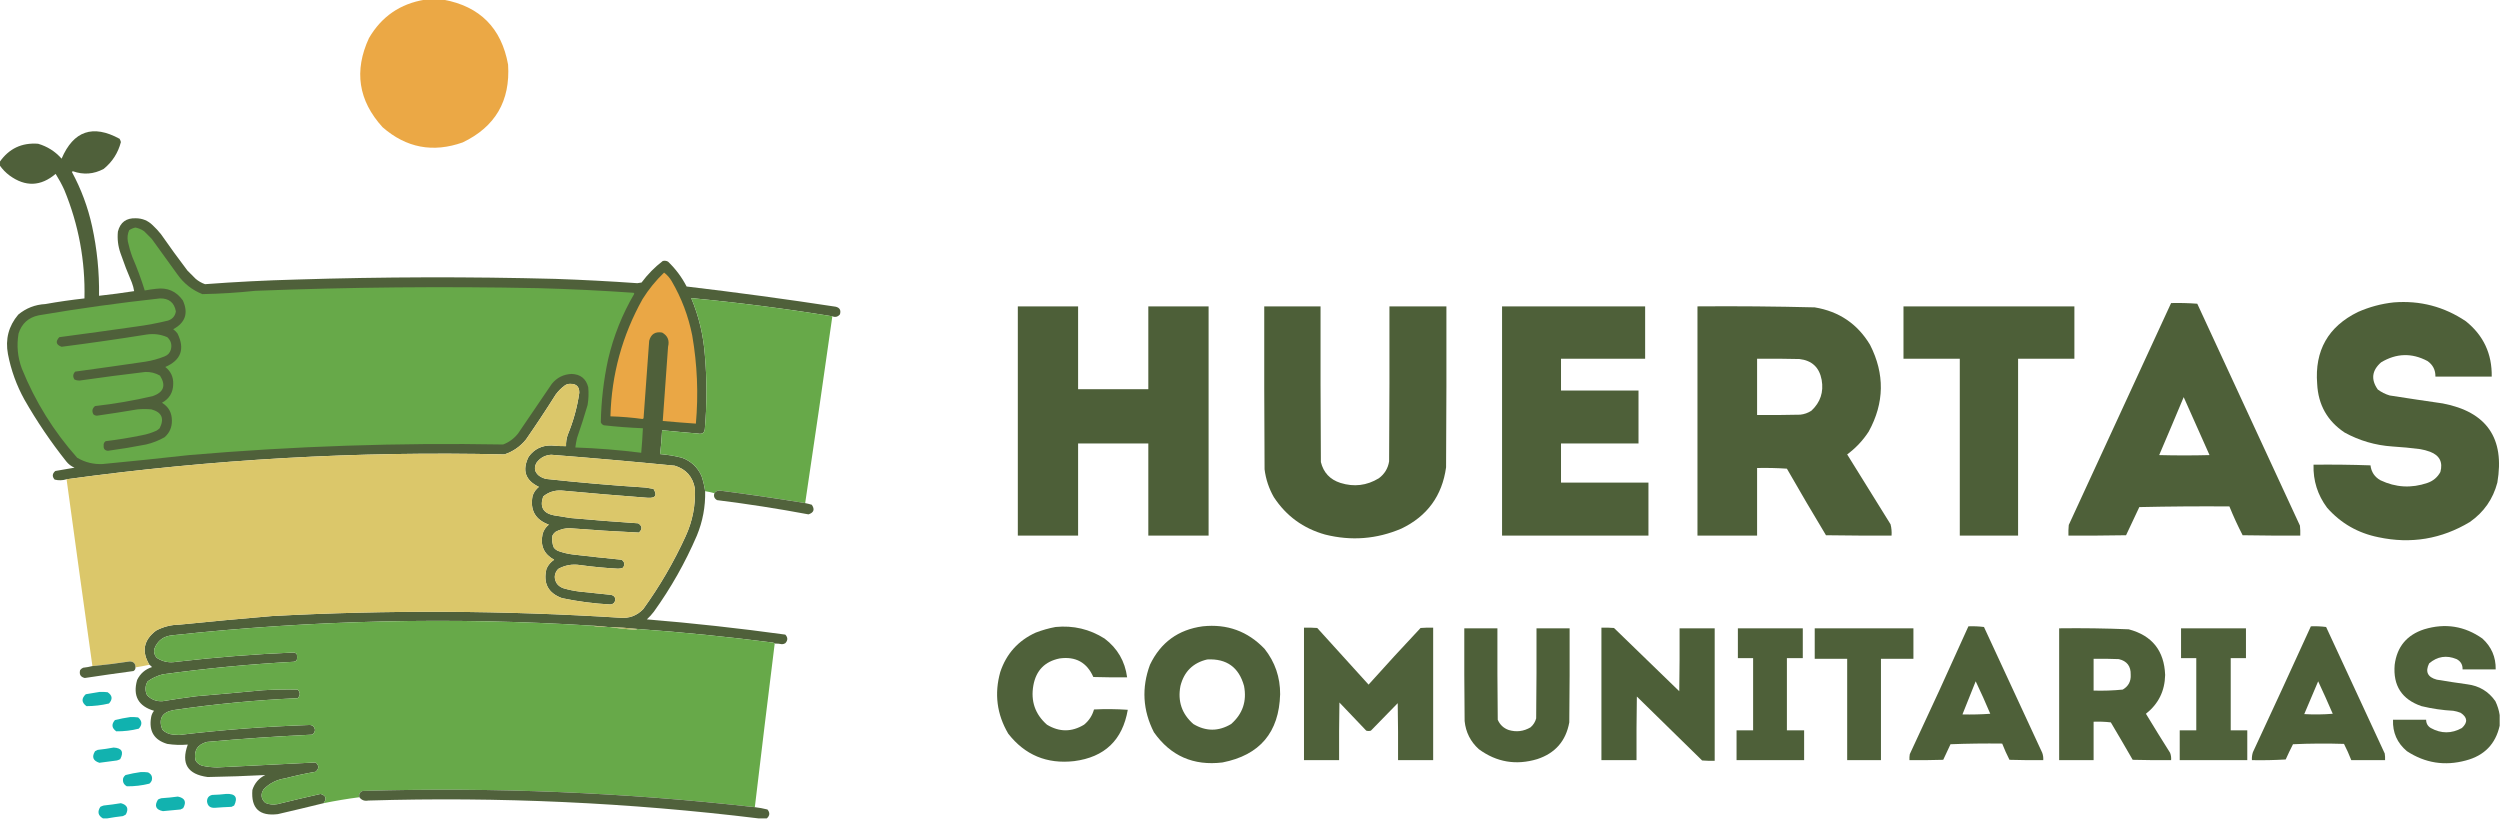
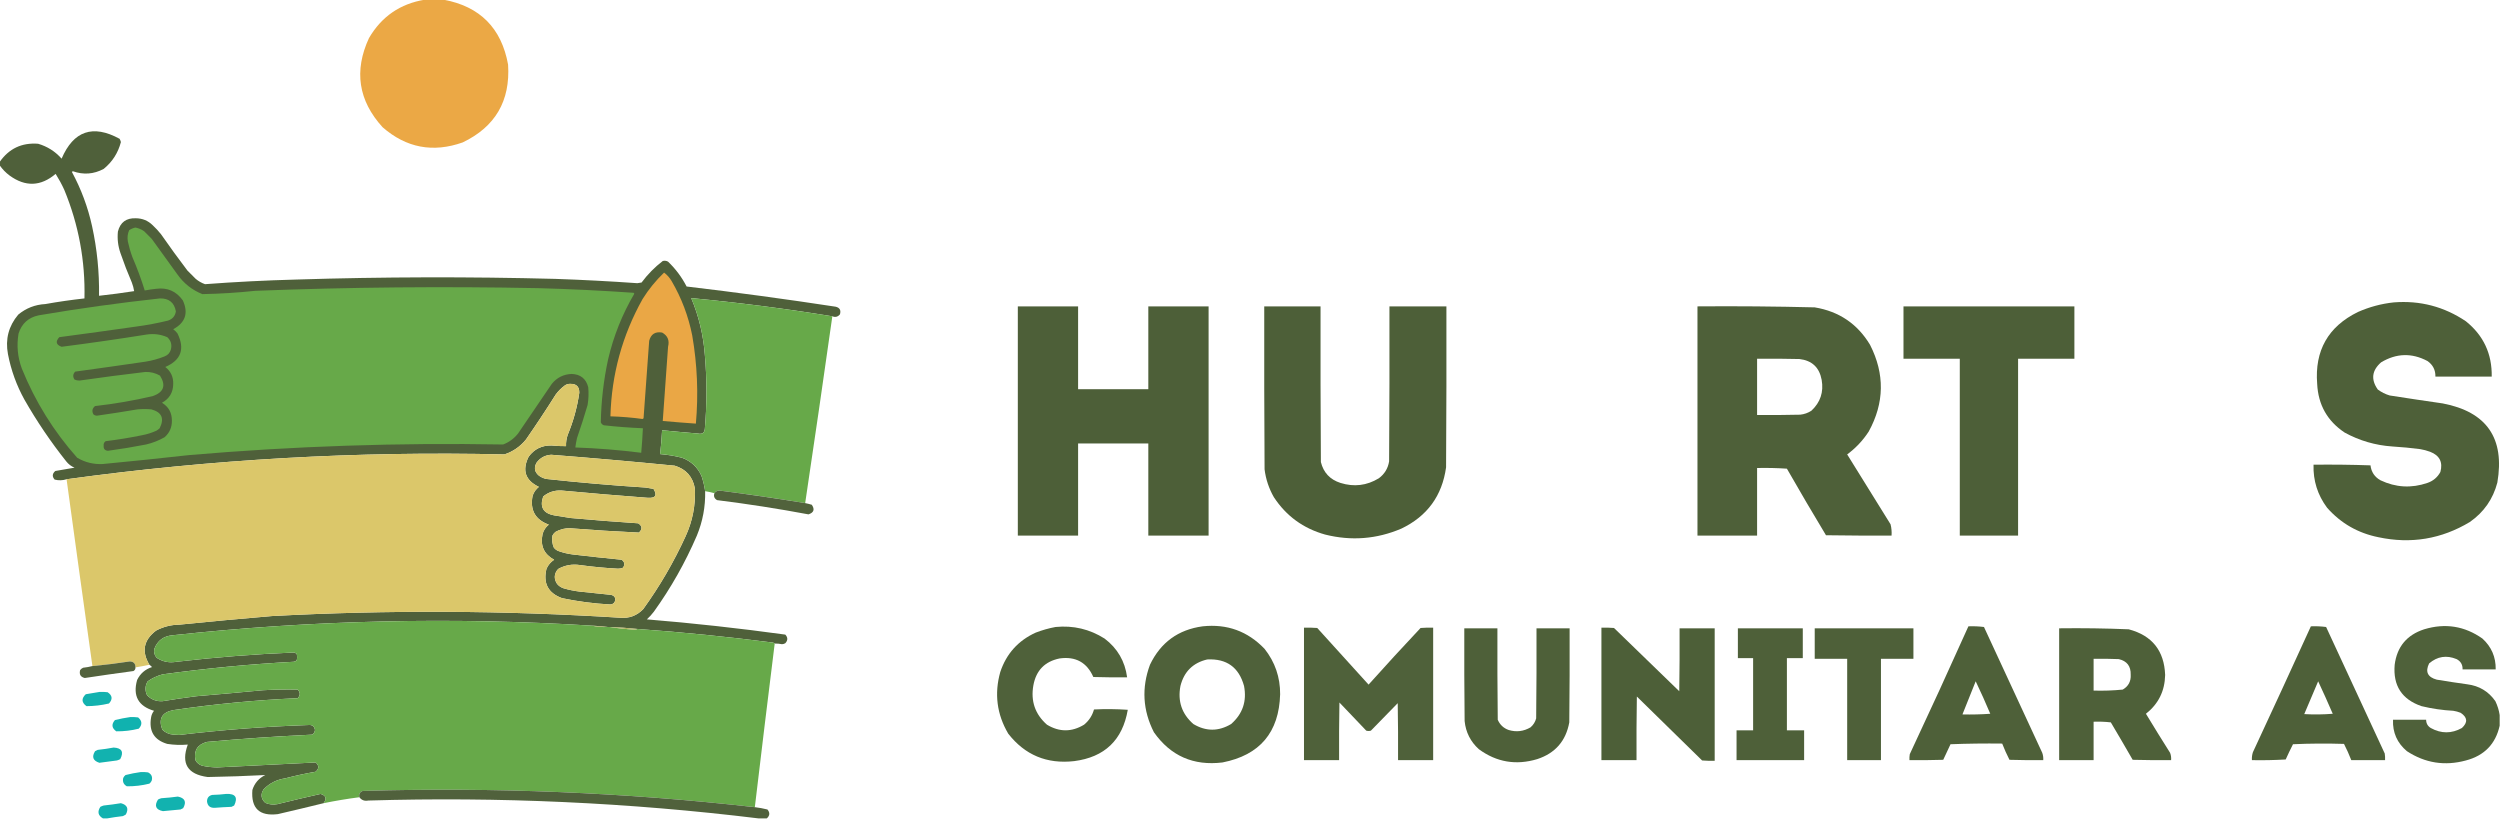
<svg xmlns="http://www.w3.org/2000/svg" version="1.1" width="3774px" height="1236px" style="shape-rendering:geometricPrecision; text-rendering:geometricPrecision; image-rendering:optimizeQuality; fill-rule:evenodd; clip-rule:evenodd">
  <g>
    <path style="opacity:0.994" fill="#eba845" d="M 641.5,-0.5 C 650.833,-0.5 660.167,-0.5 669.5,-0.5C 724.487,9.654 756.987,42.321 767,97.5C 770.533,152.247 747.7,191.414 698.5,215C 653.552,230.9 613.219,223.234 577.5,192C 540.96,151.817 534.127,106.984 557,57.5C 576.061,24.887 604.227,5.554 641.5,-0.5 Z" />
  </g>
  <g>
    <path style="opacity:0.992" fill="#4e5f39" d="M 1256.5,477.5 C 1185.81,465.948 1114.81,456.782 1043.5,450C 1054.93,477.331 1061.77,505.831 1064,535.5C 1067.28,572.839 1067.28,610.173 1064,647.5C 1063.36,653.497 1060.03,655.831 1054,654.5C 1035.81,652.983 1017.64,651.316 999.5,649.5C 998.898,661.533 997.898,673.533 996.5,685.5C 1007.66,686.402 1018.66,688.235 1029.5,691C 1043.21,696.044 1053.04,705.21 1059,718.5C 1061.56,726.135 1063.39,733.802 1064.5,741.5C 1065.03,764.689 1060.86,787.022 1052,808.5C 1034.43,849.338 1012.77,887.671 987,923.5C 983.812,927.685 980.312,931.518 976.5,935C 1046.38,940.765 1116.05,948.432 1185.5,958C 1189.5,962.333 1189.5,966.667 1185.5,971C 1183.97,971.923 1182.3,972.423 1180.5,972.5C 1176.87,971.754 1173.2,971.421 1169.5,971.5C 1168.74,970.732 1167.74,970.232 1166.5,970C 1098.69,961.252 1030.69,954.419 962.5,949.5C 948.558,948.028 934.558,947.028 920.5,946.5C 919.5,946.5 918.5,946.5 917.5,946.5C 909.675,945.508 901.675,944.841 893.5,944.5C 682.045,931.268 471.045,936.101 260.5,959C 247.016,960.148 237.849,966.982 233,979.5C 231.924,984.601 233.09,989.101 236.5,993C 245.646,999.036 255.646,1001.04 266.5,999C 325.344,992.18 384.344,987.513 443.5,985C 445.329,985.273 446.829,986.107 448,987.5C 448.667,990.5 448.667,993.5 448,996.5C 446.829,997.893 445.329,998.727 443.5,999C 377.21,1002.59 311.21,1008.92 245.5,1018C 237.346,1020.16 229.846,1023.66 223,1028.5C 218.928,1035.2 218.595,1042.2 222,1049.5C 228.369,1056.13 236.203,1059.13 245.5,1058.5C 262.433,1055.68 279.433,1053.18 296.5,1051C 329.841,1048.18 363.174,1045.18 396.5,1042C 414.158,1040.93 431.825,1040.6 449.5,1041C 453.5,1045.33 453.5,1049.67 449.5,1054C 386.49,1056.8 323.824,1062.8 261.5,1072C 244.408,1075.41 238.908,1085.25 245,1101.5C 249.564,1105.92 255.064,1108.42 261.5,1109C 264.5,1109.17 267.5,1109.33 270.5,1109.5C 335.274,1101.76 400.274,1096.76 465.5,1094.5C 471.269,1093.9 474.603,1096.4 475.5,1102C 475.205,1104.92 473.871,1107.26 471.5,1109C 418.411,1111.48 365.411,1115.14 312.5,1120C 298.202,1123.76 292.369,1132.93 295,1147.5C 297.292,1151.79 300.792,1154.62 305.5,1156C 312.898,1157.59 320.398,1158.42 328,1158.5C 377.518,1155.91 427.018,1153.41 476.5,1151C 481.812,1155.57 481.812,1160.24 476.5,1165C 461.038,1167.7 445.705,1171.03 430.5,1175C 417.749,1176.9 406.915,1182.4 398,1191.5C 393.094,1199.04 393.927,1205.87 400.5,1212C 406.245,1214.46 412.245,1215.13 418.5,1214C 440.302,1208.59 462.136,1203.42 484,1198.5C 492.135,1200.93 493.635,1205.6 488.5,1212.5C 465.576,1218.15 442.576,1223.65 419.5,1229C 391.616,1232.45 378.783,1220.28 381,1192.5C 384.287,1182.21 390.787,1174.71 400.5,1170C 371.531,1171.5 342.531,1172.5 313.5,1173C 283.045,1168.92 273.045,1152.59 283.5,1124C 273.161,1124.94 262.827,1124.6 252.5,1123C 232.821,1117.17 224.655,1104 228,1083.5C 228.536,1079.55 230.036,1076.05 232.5,1073C 208.747,1066 200.247,1050.5 207,1026.5C 211.689,1016.81 219.189,1010.31 229.5,1007C 228.295,1005.62 226.962,1004.46 225.5,1003.5C 213.424,983.427 216.757,966.26 235.5,952C 246.404,946.145 258.071,943.145 270.5,943C 317.126,938.271 363.793,933.937 410.5,930C 585.725,920.651 760.891,921.484 936,932.5C 949.805,933.758 961.471,929.425 971,919.5C 995.922,884.999 1017.26,848.332 1035,809.5C 1045.47,786.663 1050.14,762.663 1049,737.5C 1045.85,719.687 1035.68,708.187 1018.5,703C 956.331,696.885 894.165,691.385 832,686.5C 822.74,687.129 815.407,691.129 810,698.5C 805.772,706.024 806.939,712.524 813.5,718C 816.815,720.414 820.482,722.081 824.5,723C 874.401,728.439 924.401,732.772 974.5,736C 978.5,736.667 982.5,737.333 986.5,738C 992.484,747.715 989.651,752.215 978,751.5C 934.47,748.2 890.97,744.533 847.5,740.5C 837.09,739.967 827.924,742.967 820,749.5C 814.504,765.339 820.004,774.839 836.5,778C 844.85,779.252 853.184,780.585 861.5,782C 895.467,785.074 929.467,787.741 963.5,790C 969.663,794.184 969.996,798.851 964.5,804C 929.982,802.396 895.482,800.23 861,797.5C 852.959,797.174 845.459,799.008 838.5,803C 836.622,804.543 835.122,806.376 834,808.5C 832.939,814.724 833.606,820.724 836,826.5C 837.938,829.106 840.438,830.939 843.5,832C 850.304,834.428 857.304,836.095 864.5,837C 889.141,839.915 913.807,842.582 938.5,845C 942.934,848.267 943.6,852.267 940.5,857C 938.13,858.036 935.63,858.536 933,858.5C 913.753,857.492 894.586,855.659 875.5,853C 863.732,851.238 852.732,853.238 842.5,859C 836.355,866.08 835.855,873.58 841,881.5C 843.559,884.531 846.726,886.698 850.5,888C 858.379,890.309 866.379,891.976 874.5,893C 890.492,894.799 906.492,896.466 922.5,898C 928.061,899.407 929.895,902.907 928,908.5C 926.512,911.124 924.179,912.457 921,912.5C 896.577,911.197 872.411,908.03 848.5,903C 827.425,895.357 819.592,880.524 825,858.5C 827.55,852.897 831.383,848.397 836.5,845C 821.224,836.655 815.391,823.822 819,806.5C 820.538,800.588 823.705,795.755 828.5,792C 808.044,784.601 799.877,770.101 804,748.5C 805.814,743.036 808.98,738.536 813.5,735C 793.01,725.2 787.844,710.034 798,689.5C 806.496,677.859 817.996,672.193 832.5,672.5C 839.816,673.249 847.149,673.582 854.5,673.5C 854.276,667.681 855.11,662.015 857,656.5C 865.497,636.016 871.331,614.849 874.5,593C 874.62,583.786 870.12,579.286 861,579.5C 857.871,579.329 855.037,580.162 852.5,582C 847.333,585.833 842.833,590.333 839,595.5C 824.497,618.51 809.497,641.176 794,663.5C 785.321,674.19 774.488,681.69 761.5,686C 540.107,680.822 319.773,693.322 100.5,723.5C 94.483,725.343 88.483,725.509 82.5,724C 78.468,719.396 78.801,715.063 83.5,711C 93.177,709.332 102.843,707.666 112.5,706C 107.525,703.926 103.358,700.759 100,696.5C 76.652,667.141 55.652,636.141 37,603.5C 24.992,581.82 16.659,558.82 12,534.5C 7.812,512.065 12.979,492.231 27.5,475C 39.294,465.174 52.96,459.841 68.5,459C 88.083,455.514 107.75,452.68 127.5,450.5C 128.827,393.641 118.661,338.974 97,286.5C 93.175,278.181 88.842,270.181 84,262.5C 61.511,281.51 38.344,282.343 14.5,265C 8.597,260.599 3.597,255.432 -0.5,249.5C -0.5,247.833 -0.5,246.167 -0.5,244.5C 13.548,224.31 32.882,215.144 57.5,217C 71.505,221.085 83.338,228.585 93,239.5C 110.999,197.531 140.166,187.531 180.5,209.5C 181.447,211.059 182.113,212.726 182.5,214.5C 178.226,230.896 169.559,244.396 156.5,255C 141.495,263.001 125.995,264.168 110,258.5C 109.5,258.833 109,259.167 108.5,259.5C 122.51,285.36 132.677,312.693 139,341.5C 146.554,376.093 150.054,411.093 149.5,446.5C 167.226,444.576 184.892,442.243 202.5,439.5C 201.805,435.055 200.638,430.722 199,426.5C 192.778,412.055 187.112,397.389 182,382.5C 178.191,371.791 176.858,360.791 178,349.5C 181.567,335.61 190.567,328.943 205,329.5C 214.928,329.548 223.428,333.048 230.5,340C 235.015,344.215 239.182,348.715 243,353.5C 255.947,372.113 269.28,390.447 283,408.5C 287.167,412.667 291.333,416.833 295.5,421C 299.672,424.499 304.338,427.166 309.5,429C 355.417,425.534 401.417,423.201 447.5,422C 577.826,417.895 708.16,417.562 838.5,421C 879.706,422.419 920.873,424.585 962,427.5C 964.167,427.167 966.333,426.833 968.5,426.5C 977.647,414.186 988.314,403.353 1000.5,394C 1003.3,393.245 1005.97,393.578 1008.5,395C 1019.95,405.947 1029.28,418.447 1036.5,432.5C 1111.6,441.394 1186.6,451.561 1261.5,463C 1267.65,464.465 1269.82,468.298 1268,474.5C 1264.86,478.325 1261.03,479.325 1256.5,477.5 Z" />
  </g>
  <g>
    <path style="opacity:1" fill="#67a949" d="M 204.5,343.5 C 209.198,344.456 213.532,346.289 217.5,349C 221.333,352.833 225.167,356.667 229,360.5C 242,378.5 255,396.5 268,414.5C 277.644,428.059 290.144,437.893 305.5,444C 332.232,443.496 358.899,441.829 385.5,439C 527.794,433.487 670.127,432.153 812.5,435C 860.55,436.305 908.55,438.639 956.5,442C 956.957,442.414 957.291,442.914 957.5,443.5C 939.344,474.402 926.178,507.402 918,542.5C 911.214,573.817 907.547,605.483 907,637.5C 907.833,639.667 909.333,641.167 911.5,642C 931.121,644.193 950.787,645.693 970.5,646.5C 969.951,658.848 969.118,671.182 968,683.5C 935.008,679.334 901.842,676.667 868.5,675.5C 869.138,670.81 869.971,666.144 871,661.5C 876.742,644.941 882.076,628.274 887,611.5C 888.513,602.553 888.846,593.553 888,584.5C 884.644,571.651 876.31,564.984 863,564.5C 850.725,564.971 840.725,569.971 833,579.5C 816,604.5 799,629.5 782,654.5C 775.974,662.088 768.474,667.588 759.5,671C 601.21,668.146 443.21,673.479 285.5,687C 242.016,691.855 198.516,696.355 155,700.5C 141.165,701.166 128.331,697.999 116.5,691C 80.974,651.099 53.141,606.265 33,556.5C 26.589,539.297 24.922,521.63 28,503.5C 32.785,488.383 42.951,479.216 58.5,476C 119.223,465.676 180.223,457.176 241.5,450.5C 255.093,450.27 263.093,456.77 265.5,470C 264.415,477.09 260.415,481.757 253.5,484C 237.673,487.86 221.673,490.86 205.5,493C 166.862,498.52 128.196,503.853 89.5,509C 83.428,515.647 84.595,520.48 93,523.5C 135.939,517.985 178.773,511.818 221.5,505C 232.261,503.385 242.594,504.718 252.5,509C 257.956,513.974 259.79,520.141 258,527.5C 256.594,532.573 253.428,536.073 248.5,538C 239.144,541.756 229.477,544.423 219.5,546C 184.197,551.163 148.864,556.163 113.5,561C 109.988,564.736 109.655,568.736 112.5,573C 114.87,574.036 117.37,574.536 120,574.5C 153.094,569.749 186.261,565.415 219.5,561.5C 227.406,561.313 234.739,563.146 241.5,567C 250.918,581.85 247.251,592.183 230.5,598C 201.816,604.67 172.816,609.67 143.5,613C 139.247,616.42 138.413,620.587 141,625.5C 142.574,626.848 144.407,627.514 146.5,627.5C 166.891,624.595 187.224,621.428 207.5,618C 214.5,617.333 221.5,617.333 228.5,618C 244.289,622.277 248.456,631.777 241,646.5C 239.59,647.787 238.09,648.954 236.5,650C 229.484,653.255 222.151,655.589 214.5,657C 196.295,660.744 177.962,663.744 159.5,666C 157.081,667.686 156.081,670.019 156.5,673C 156.126,677.629 158.292,680.129 163,680.5C 182.236,677.917 201.402,674.75 220.5,671C 230.382,668.706 239.716,665.04 248.5,660C 255.965,653.398 259.632,645.064 259.5,635C 259.521,623.064 254.521,614.064 244.5,608C 255.696,601.936 261.363,592.436 261.5,579.5C 261.779,568.957 257.779,560.457 249.5,554C 273.25,543.758 279.417,526.925 268,503.5C 266.167,501 264,498.833 261.5,497C 279.883,487.058 284.716,472.558 276,453.5C 266.08,439.522 252.58,433.689 235.5,436C 229.779,436.59 224.112,437.423 218.5,438.5C 213.219,421.49 207.053,404.823 200,388.5C 197.088,380.674 194.755,372.674 193,364.5C 191.963,358.606 192.629,352.939 195,347.5C 198.005,345.488 201.171,344.155 204.5,343.5 Z" />
  </g>
  <g>
    <path style="opacity:1" fill="#eaa745" d="M 1002.5,411.5 C 1007.16,415 1010.99,419.333 1014,424.5C 1028.89,450.005 1039.22,477.338 1045,506.5C 1052.63,550.58 1054.47,594.913 1050.5,639.5C 1033.82,638.347 1017.15,637.014 1000.5,635.5C 1003.3,598.193 1005.97,560.86 1008.5,523.5C 1010.91,513.838 1007.91,506.671 999.5,502C 989.112,500.269 982.612,504.436 980,514.5C 977.266,553.536 974.432,592.536 971.5,631.5C 971,631.833 970.5,632.167 970,632.5C 953.912,630.295 937.745,628.962 921.5,628.5C 923.197,565.365 939.363,506.365 970,451.5C 979.152,436.843 989.986,423.51 1002.5,411.5 Z" />
  </g>
  <g>
    <path style="opacity:0.998" fill="#67a949" d="M 1256.5,477.5 C 1243.2,571.567 1229.54,665.567 1215.5,759.5C 1172.8,752.517 1129.63,746.184 1086,740.5C 1082.71,740.632 1080.21,741.965 1078.5,744.5C 1073.91,743.249 1069.25,742.249 1064.5,741.5C 1063.39,733.802 1061.56,726.135 1059,718.5C 1053.04,705.21 1043.21,696.044 1029.5,691C 1018.66,688.235 1007.66,686.402 996.5,685.5C 997.898,673.533 998.898,661.533 999.5,649.5C 1017.64,651.316 1035.81,652.983 1054,654.5C 1060.03,655.831 1063.36,653.497 1064,647.5C 1067.28,610.173 1067.28,572.839 1064,535.5C 1061.77,505.831 1054.93,477.331 1043.5,450C 1114.81,456.782 1185.81,465.948 1256.5,477.5 Z" />
  </g>
  <g>
    <path style="opacity:0.992" fill="#4d5f38" d="M 3613.5,456.5 C 3653.28,453.36 3689.61,462.86 3722.5,485C 3749.09,506.36 3762.09,534.193 3761.5,568.5C 3733.17,568.5 3704.83,568.5 3676.5,568.5C 3676.69,558.525 3672.69,550.691 3664.5,545C 3640.89,532.475 3617.55,533.141 3594.5,547C 3580.53,559.245 3578.87,572.912 3589.5,588C 3594.94,592.054 3600.94,595.054 3607.5,597C 3634.13,601.163 3660.8,605.163 3687.5,609C 3753.96,621.714 3781.46,661.548 3770,728.5C 3763.46,753.421 3749.62,773.254 3728.5,788C 3685.63,813.78 3639.63,821.446 3590.5,811C 3559.55,804.782 3533.71,789.949 3513,766.5C 3498.66,747.295 3491.82,725.629 3492.5,701.5C 3521.17,701.167 3549.84,701.5 3578.5,702.5C 3579.69,712.529 3584.69,720.029 3593.5,725C 3616.58,735.985 3640.25,737.319 3664.5,729C 3673.15,726.01 3679.65,720.51 3684,712.5C 3688.02,697.7 3682.85,687.534 3668.5,682C 3663.63,680.198 3658.63,678.865 3653.5,678C 3639.55,676.194 3625.55,674.86 3611.5,674C 3585.9,672.269 3561.9,665.269 3539.5,653C 3513.4,635.645 3499.56,611.145 3498,579.5C 3494.04,529.242 3514.54,493.075 3559.5,471C 3576.86,463.328 3594.86,458.495 3613.5,456.5 Z" />
  </g>
  <g>
-     <path style="opacity:0.992" fill="#4d5f38" d="M 3277.5,457.5 C 3290.75,457.177 3303.91,457.511 3317,458.5C 3368.67,570.167 3420.33,681.833 3472,793.5C 3472.5,798.489 3472.67,803.489 3472.5,808.5C 3443.5,808.667 3414.5,808.5 3385.5,808C 3378.14,793.782 3371.47,779.282 3365.5,764.5C 3320.16,764.167 3274.83,764.5 3229.5,765.5C 3222.69,779.622 3216.02,793.788 3209.5,808C 3180.5,808.5 3151.5,808.667 3122.5,808.5C 3122.33,803.156 3122.5,797.823 3123,792.5C 3174.51,680.807 3226.01,569.141 3277.5,457.5 Z M 3296.5,599.5 C 3309.38,628.624 3322.38,657.791 3335.5,687C 3310.17,687.667 3284.83,687.667 3259.5,687C 3271.97,657.885 3284.31,628.718 3296.5,599.5 Z" />
-   </g>
+     </g>
  <g>
    <path style="opacity:0.996" fill="#4d5f38" d="M 1536.5,462.5 C 1566.83,462.5 1597.17,462.5 1627.5,462.5C 1627.5,504.167 1627.5,545.833 1627.5,587.5C 1662.83,587.5 1698.17,587.5 1733.5,587.5C 1733.5,545.833 1733.5,504.167 1733.5,462.5C 1763.83,462.5 1794.17,462.5 1824.5,462.5C 1824.5,577.833 1824.5,693.167 1824.5,808.5C 1794.17,808.5 1763.83,808.5 1733.5,808.5C 1733.5,762.167 1733.5,715.833 1733.5,669.5C 1698.17,669.5 1662.83,669.5 1627.5,669.5C 1627.5,715.833 1627.5,762.167 1627.5,808.5C 1597.17,808.5 1566.83,808.5 1536.5,808.5C 1536.5,693.167 1536.5,577.833 1536.5,462.5 Z" />
  </g>
  <g>
    <path style="opacity:0.995" fill="#4d5f38" d="M 1908.5,462.5 C 1936.83,462.5 1965.17,462.5 1993.5,462.5C 1993.33,540.834 1993.5,619.167 1994,697.5C 1997.93,713.436 2007.77,723.936 2023.5,729C 2043.95,735.423 2063.28,733.09 2081.5,722C 2090.12,715.591 2095.29,707.091 2097,696.5C 2097.5,618.501 2097.67,540.501 2097.5,462.5C 2126.17,462.5 2154.83,462.5 2183.5,462.5C 2183.67,543.501 2183.5,624.501 2183,705.5C 2177.03,748.459 2154.53,779.293 2115.5,798C 2078.22,813.875 2039.89,816.875 2000.5,807C 1967.49,797.769 1941.65,778.936 1923,750.5C 1915.54,737.439 1910.87,723.439 1909,708.5C 1908.5,626.501 1908.33,544.501 1908.5,462.5 Z" />
  </g>
  <g>
-     <path style="opacity:0.991" fill="#4d5f38" d="M 2267.5,462.5 C 2339.5,462.5 2411.5,462.5 2483.5,462.5C 2483.5,488.833 2483.5,515.167 2483.5,541.5C 2441.17,541.5 2398.83,541.5 2356.5,541.5C 2356.5,557.5 2356.5,573.5 2356.5,589.5C 2395.5,589.5 2434.5,589.5 2473.5,589.5C 2473.5,616.167 2473.5,642.833 2473.5,669.5C 2434.5,669.5 2395.5,669.5 2356.5,669.5C 2356.5,689.167 2356.5,708.833 2356.5,728.5C 2400.5,728.5 2444.5,728.5 2488.5,728.5C 2488.5,755.167 2488.5,781.833 2488.5,808.5C 2414.83,808.5 2341.17,808.5 2267.5,808.5C 2267.5,693.167 2267.5,577.833 2267.5,462.5 Z" />
-   </g>
+     </g>
  <g>
    <path style="opacity:0.992" fill="#4d5f38" d="M 2562.5,462.5 C 2621.53,462.028 2680.53,462.528 2739.5,464C 2776.19,470.069 2804.02,488.903 2823,520.5C 2845.43,564.539 2844.77,608.205 2821,651.5C 2812.25,664.917 2801.42,676.417 2788.5,686C 2810.33,721.167 2832.17,756.333 2854,791.5C 2855.4,797.044 2855.9,802.71 2855.5,808.5C 2822.5,808.667 2789.5,808.5 2756.5,808C 2736.46,774.747 2716.79,741.247 2697.5,707.5C 2682.51,706.501 2667.51,706.167 2652.5,706.5C 2652.5,740.5 2652.5,774.5 2652.5,808.5C 2622.5,808.5 2592.5,808.5 2562.5,808.5C 2562.5,693.167 2562.5,577.833 2562.5,462.5 Z M 2652.5,541.5 C 2673.84,541.333 2695.17,541.5 2716.5,542C 2735.37,544.202 2746.54,554.702 2750,573.5C 2753.2,591.908 2748.03,607.408 2734.5,620C 2729.32,623.394 2723.65,625.394 2717.5,626C 2695.84,626.5 2674.17,626.667 2652.5,626.5C 2652.5,598.167 2652.5,569.833 2652.5,541.5 Z" />
  </g>
  <g>
    <path style="opacity:0.994" fill="#4d5f38" d="M 2873.5,462.5 C 2959.5,462.5 3045.5,462.5 3131.5,462.5C 3131.5,488.833 3131.5,515.167 3131.5,541.5C 3103.17,541.5 3074.83,541.5 3046.5,541.5C 3046.5,630.5 3046.5,719.5 3046.5,808.5C 3017.17,808.5 2987.83,808.5 2958.5,808.5C 2958.5,719.5 2958.5,630.5 2958.5,541.5C 2930.17,541.5 2901.83,541.5 2873.5,541.5C 2873.5,515.167 2873.5,488.833 2873.5,462.5 Z" />
  </g>
  <g>
    <path style="opacity:1" fill="#dbc76a" d="M 225.5,1003.5 C 218.651,1005.01 211.651,1006.34 204.5,1007.5C 204.581,1001.75 201.748,998.748 196,998.5C 177.221,1001.41 158.388,1003.74 139.5,1005.5C 126.315,911.539 113.315,817.539 100.5,723.5C 319.773,693.322 540.107,680.822 761.5,686C 774.488,681.69 785.321,674.19 794,663.5C 809.497,641.176 824.497,618.51 839,595.5C 842.833,590.333 847.333,585.833 852.5,582C 855.037,580.162 857.871,579.329 861,579.5C 870.12,579.286 874.62,583.786 874.5,593C 871.331,614.849 865.497,636.016 857,656.5C 855.11,662.015 854.276,667.681 854.5,673.5C 847.149,673.582 839.816,673.249 832.5,672.5C 817.996,672.193 806.496,677.859 798,689.5C 787.844,710.034 793.01,725.2 813.5,735C 808.98,738.536 805.814,743.036 804,748.5C 799.877,770.101 808.044,784.601 828.5,792C 823.705,795.755 820.538,800.588 819,806.5C 815.391,823.822 821.224,836.655 836.5,845C 831.383,848.397 827.55,852.897 825,858.5C 819.592,880.524 827.425,895.357 848.5,903C 872.411,908.03 896.577,911.197 921,912.5C 924.179,912.457 926.512,911.124 928,908.5C 929.895,902.907 928.061,899.407 922.5,898C 906.492,896.466 890.492,894.799 874.5,893C 866.379,891.976 858.379,890.309 850.5,888C 846.726,886.698 843.559,884.531 841,881.5C 835.855,873.58 836.355,866.08 842.5,859C 852.732,853.238 863.732,851.238 875.5,853C 894.586,855.659 913.753,857.492 933,858.5C 935.63,858.536 938.13,858.036 940.5,857C 943.6,852.267 942.934,848.267 938.5,845C 913.807,842.582 889.141,839.915 864.5,837C 857.304,836.095 850.304,834.428 843.5,832C 840.438,830.939 837.938,829.106 836,826.5C 833.606,820.724 832.939,814.724 834,808.5C 835.122,806.376 836.622,804.543 838.5,803C 845.459,799.008 852.959,797.174 861,797.5C 895.482,800.23 929.982,802.396 964.5,804C 969.996,798.851 969.663,794.184 963.5,790C 929.467,787.741 895.467,785.074 861.5,782C 853.184,780.585 844.85,779.252 836.5,778C 820.004,774.839 814.504,765.339 820,749.5C 827.924,742.967 837.09,739.967 847.5,740.5C 890.97,744.533 934.47,748.2 978,751.5C 989.651,752.215 992.484,747.715 986.5,738C 982.5,737.333 978.5,736.667 974.5,736C 924.401,732.772 874.401,728.439 824.5,723C 820.482,722.081 816.815,720.414 813.5,718C 806.939,712.524 805.772,706.024 810,698.5C 815.407,691.129 822.74,687.129 832,686.5C 894.165,691.385 956.331,696.885 1018.5,703C 1035.68,708.187 1045.85,719.687 1049,737.5C 1050.14,762.663 1045.47,786.663 1035,809.5C 1017.26,848.332 995.922,884.999 971,919.5C 961.471,929.425 949.805,933.758 936,932.5C 760.891,921.484 585.725,920.651 410.5,930C 363.793,933.937 317.126,938.271 270.5,943C 258.071,943.145 246.404,946.145 235.5,952C 216.757,966.26 213.424,983.427 225.5,1003.5 Z" />
  </g>
  <g>
    <path style="opacity:0.977" fill="#4e5f39" d="M 1215.5,759.5 C 1218.86,760.14 1222.2,760.974 1225.5,762C 1230.26,768.984 1228.6,773.818 1220.5,776.5C 1174.74,767.928 1128.74,760.762 1082.5,755C 1078.31,752.586 1076.97,749.086 1078.5,744.5C 1080.21,741.965 1082.71,740.632 1086,740.5C 1129.63,746.184 1172.8,752.517 1215.5,759.5 Z" />
  </g>
  <g>
    <path style="opacity:1" fill="#67a949" d="M 893.5,944.5 C 901.264,946.215 909.264,946.882 917.5,946.5C 918.5,946.5 919.5,946.5 920.5,946.5C 932.619,948.43 944.952,949.764 957.5,950.5C 959.369,950.493 961.036,950.16 962.5,949.5C 1030.69,954.419 1098.69,961.252 1166.5,970C 1167.74,970.232 1168.74,970.732 1169.5,971.5C 1159.25,1053.8 1149.25,1136.14 1139.5,1218.5C 942.801,1196.29 745.468,1188.12 547.5,1194C 543.125,1195.7 541.458,1198.87 542.5,1203.5C 524.39,1205.85 506.39,1208.85 488.5,1212.5C 493.635,1205.6 492.135,1200.93 484,1198.5C 462.136,1203.42 440.302,1208.59 418.5,1214C 412.245,1215.13 406.245,1214.46 400.5,1212C 393.927,1205.87 393.094,1199.04 398,1191.5C 406.915,1182.4 417.749,1176.9 430.5,1175C 445.705,1171.03 461.038,1167.7 476.5,1165C 481.812,1160.24 481.812,1155.57 476.5,1151C 427.018,1153.41 377.518,1155.91 328,1158.5C 320.398,1158.42 312.898,1157.59 305.5,1156C 300.792,1154.62 297.292,1151.79 295,1147.5C 292.369,1132.93 298.202,1123.76 312.5,1120C 365.411,1115.14 418.411,1111.48 471.5,1109C 473.871,1107.26 475.205,1104.92 475.5,1102C 474.603,1096.4 471.269,1093.9 465.5,1094.5C 400.274,1096.76 335.274,1101.76 270.5,1109.5C 267.5,1109.33 264.5,1109.17 261.5,1109C 255.064,1108.42 249.564,1105.92 245,1101.5C 238.908,1085.25 244.408,1075.41 261.5,1072C 323.824,1062.8 386.49,1056.8 449.5,1054C 453.5,1049.67 453.5,1045.33 449.5,1041C 431.825,1040.6 414.158,1040.93 396.5,1042C 363.174,1045.18 329.841,1048.18 296.5,1051C 279.433,1053.18 262.433,1055.68 245.5,1058.5C 236.203,1059.13 228.369,1056.13 222,1049.5C 218.595,1042.2 218.928,1035.2 223,1028.5C 229.846,1023.66 237.346,1020.16 245.5,1018C 311.21,1008.92 377.21,1002.59 443.5,999C 445.329,998.727 446.829,997.893 448,996.5C 448.667,993.5 448.667,990.5 448,987.5C 446.829,986.107 445.329,985.273 443.5,985C 384.344,987.513 325.344,992.18 266.5,999C 255.646,1001.04 245.646,999.036 236.5,993C 233.09,989.101 231.924,984.601 233,979.5C 237.849,966.982 247.016,960.148 260.5,959C 471.045,936.101 682.045,931.268 893.5,944.5 Z" />
  </g>
  <g>
    <path style="opacity:1" fill="#a2a858" d="M 893.5,944.5 C 901.675,944.841 909.675,945.508 917.5,946.5C 909.264,946.882 901.264,946.215 893.5,944.5 Z" />
  </g>
  <g>
    <path style="opacity:0.988" fill="#4d5f38" d="M 1815.5,945.5 C 1852.42,941.567 1883.59,952.9 1909,979.5C 1924.78,999.498 1932.61,1022.33 1932.5,1048C 1930.89,1105.6 1901.89,1139.93 1845.5,1151C 1801.71,1156.35 1767.21,1141.18 1742,1105.5C 1725.11,1072.4 1723.11,1038.4 1736,1003.5C 1752.1,969.871 1778.6,950.538 1815.5,945.5 Z M 1822.5,995.5 C 1851.76,994.036 1870.26,1007.37 1878,1035.5C 1882.43,1058.54 1875.93,1077.71 1858.5,1093C 1839.5,1104.33 1820.5,1104.33 1801.5,1093C 1784.07,1077.71 1777.57,1058.54 1782,1035.5C 1787.46,1013.87 1800.96,1000.54 1822.5,995.5 Z" />
  </g>
  <g>
    <path style="opacity:0.989" fill="#4d5f38" d="M 2971.5,945.5 C 2979.42,945.185 2987.25,945.518 2995,946.5C 3024.33,1009.83 3053.67,1073.17 3083,1136.5C 3084.24,1140.06 3084.74,1143.73 3084.5,1147.5C 3067.5,1147.67 3050.5,1147.5 3033.5,1147C 3029.41,1138.99 3025.75,1130.83 3022.5,1122.5C 2996.49,1122.17 2970.49,1122.5 2944.5,1123.5C 2940.96,1131.41 2937.3,1139.24 2933.5,1147C 2916.5,1147.5 2899.5,1147.67 2882.5,1147.5C 2882.34,1144.48 2882.5,1141.48 2883,1138.5C 2913.06,1074.38 2942.56,1010.05 2971.5,945.5 Z M 2982.5,1028.5 C 2990.2,1044.56 2997.53,1060.9 3004.5,1077.5C 2990.52,1078.5 2976.52,1078.83 2962.5,1078.5C 2969.17,1061.83 2975.83,1045.17 2982.5,1028.5 Z" />
  </g>
  <g>
    <path style="opacity:0.99" fill="#4d5f38" d="M 3488.5,945.5 C 3496.2,945.169 3503.86,945.503 3511.5,946.5C 3541,1010.17 3570.5,1073.83 3600,1137.5C 3600.5,1140.82 3600.67,1144.15 3600.5,1147.5C 3583.5,1147.5 3566.5,1147.5 3549.5,1147.5C 3546.25,1139.17 3542.59,1131.01 3538.5,1123C 3512.83,1122.17 3487.16,1122.33 3461.5,1123.5C 3457.64,1131.08 3453.97,1138.75 3450.5,1146.5C 3433.51,1147.5 3416.51,1147.83 3399.5,1147.5C 3399.23,1143.4 3399.73,1139.4 3401,1135.5C 3430.45,1072.26 3459.62,1008.93 3488.5,945.5 Z M 3499.5,1028.5 C 3507.06,1044.62 3514.39,1060.96 3521.5,1077.5C 3507.18,1078.67 3492.84,1078.83 3478.5,1078C 3485.64,1061.55 3492.64,1045.05 3499.5,1028.5 Z" />
  </g>
  <g>
    <path style="opacity:0.986" fill="#4d5f38" d="M 3773.5,1079.5 C 3773.5,1084.83 3773.5,1090.17 3773.5,1095.5C 3767.32,1123.18 3750.32,1140.68 3722.5,1148C 3690.66,1156.64 3660.99,1151.97 3633.5,1134C 3618.73,1121.62 3611.73,1105.79 3612.5,1086.5C 3629.17,1086.5 3645.83,1086.5 3662.5,1086.5C 3662.5,1091.99 3664.83,1096.16 3669.5,1099C 3685.17,1107.67 3700.83,1107.67 3716.5,1099C 3725.64,1090.53 3724.97,1082.87 3714.5,1076C 3710.94,1074.59 3707.28,1073.59 3703.5,1073C 3687.28,1072.14 3671.28,1069.81 3655.5,1066C 3625.82,1055.83 3612.32,1035 3615,1003.5C 3618.51,976.32 3633.34,958.487 3659.5,950C 3691.26,940.344 3720.59,945.011 3747.5,964C 3761.13,976.433 3767.8,991.933 3767.5,1010.5C 3750.83,1010.5 3734.17,1010.5 3717.5,1010.5C 3717.73,1003.47 3714.73,998.301 3708.5,995C 3693.24,988.706 3679.41,990.872 3667,1001.5C 3660.85,1014.05 3664.69,1022.22 3678.5,1026C 3693.79,1028.55 3709.13,1030.88 3724.5,1033C 3742.58,1035.28 3756.75,1043.78 3767,1058.5C 3770.27,1065.29 3772.44,1072.29 3773.5,1079.5 Z" />
  </g>
  <g>
    <path style="opacity:1" fill="#b0b05d" d="M 920.5,946.5 C 934.558,947.028 948.558,948.028 962.5,949.5C 961.036,950.16 959.369,950.493 957.5,950.5C 944.952,949.764 932.619,948.43 920.5,946.5 Z" />
  </g>
  <g>
    <path style="opacity:0.986" fill="#4d5f38" d="M 1593.5,946.5 C 1620.26,943.883 1644.93,949.716 1667.5,964C 1686.94,978.702 1698.27,998.202 1701.5,1022.5C 1684.5,1022.67 1667.5,1022.5 1650.5,1022C 1640.72,999.937 1623.72,990.604 1599.5,994C 1577.28,998.577 1564.11,1012.08 1560,1034.5C 1555.72,1058.34 1562.56,1078.18 1580.5,1094C 1599.15,1105.29 1617.82,1105.29 1636.5,1094C 1643.92,1087.91 1648.92,1080.24 1651.5,1071C 1668.51,1070.17 1685.51,1070.33 1702.5,1071.5C 1694.6,1117.24 1667.6,1143.07 1621.5,1149C 1580.34,1153.63 1547.18,1139.8 1522,1107.5C 1504.83,1078.27 1500.83,1047.27 1510,1014.5C 1519.22,986.882 1537.05,967.048 1563.5,955C 1573.36,951.207 1583.36,948.373 1593.5,946.5 Z" />
  </g>
  <g>
    <path style="opacity:0.986" fill="#4d5f38" d="M 1968.5,947.5 C 1975.17,947.334 1981.84,947.5 1988.5,948C 2014.33,976.5 2040.17,1005 2066,1033.5C 2091.8,1004.7 2117.96,976.2 2144.5,948C 2150.82,947.5 2157.16,947.334 2163.5,947.5C 2163.5,1014.17 2163.5,1080.83 2163.5,1147.5C 2145.83,1147.5 2128.17,1147.5 2110.5,1147.5C 2110.67,1118.83 2110.5,1090.16 2110,1061.5C 2096.39,1075.24 2082.89,1089.07 2069.5,1103C 2067.17,1103.67 2064.83,1103.67 2062.5,1103C 2049,1088.83 2035.5,1074.67 2022,1060.5C 2021.5,1089.5 2021.33,1118.5 2021.5,1147.5C 2003.83,1147.5 1986.17,1147.5 1968.5,1147.5C 1968.5,1080.83 1968.5,1014.17 1968.5,947.5 Z" />
  </g>
  <g>
    <path style="opacity:0.993" fill="#4d5f38" d="M 2417.5,947.5 C 2423.84,947.334 2430.18,947.5 2436.5,948C 2469.43,979.718 2502.26,1011.55 2535,1043.5C 2535.5,1011.84 2535.67,980.168 2535.5,948.5C 2553.17,948.5 2570.83,948.5 2588.5,948.5C 2588.5,1015.17 2588.5,1081.83 2588.5,1148.5C 2582.16,1148.67 2575.82,1148.5 2569.5,1148C 2536.67,1115.83 2503.83,1083.67 2471,1051.5C 2470.5,1083.5 2470.33,1115.5 2470.5,1147.5C 2452.83,1147.5 2435.17,1147.5 2417.5,1147.5C 2417.5,1080.83 2417.5,1014.17 2417.5,947.5 Z" />
  </g>
  <g>
    <path style="opacity:0.989" fill="#4d5f38" d="M 2210.5,948.5 C 2227.17,948.5 2243.83,948.5 2260.5,948.5C 2260.33,994.501 2260.5,1040.5 2261,1086.5C 2264.23,1094.06 2269.73,1099.23 2277.5,1102C 2289.03,1105.45 2300.03,1104.12 2310.5,1098C 2314.74,1094.35 2317.57,1089.85 2319,1084.5C 2319.5,1039.17 2319.67,993.835 2319.5,948.5C 2336.17,948.5 2352.83,948.5 2369.5,948.5C 2369.67,995.835 2369.5,1043.17 2369,1090.5C 2363.9,1118.61 2347.73,1137.11 2320.5,1146C 2288.53,1155.58 2259.2,1150.58 2232.5,1131C 2219.9,1119.64 2212.74,1105.48 2211,1088.5C 2210.5,1041.83 2210.33,995.168 2210.5,948.5 Z" />
  </g>
  <g>
    <path style="opacity:0.99" fill="#4d5f38" d="M 2623.5,948.5 C 2656.17,948.5 2688.83,948.5 2721.5,948.5C 2721.5,963.5 2721.5,978.5 2721.5,993.5C 2713.5,993.5 2705.5,993.5 2697.5,993.5C 2697.5,1029.83 2697.5,1066.17 2697.5,1102.5C 2706.17,1102.5 2714.83,1102.5 2723.5,1102.5C 2723.5,1117.5 2723.5,1132.5 2723.5,1147.5C 2689.5,1147.5 2655.5,1147.5 2621.5,1147.5C 2621.5,1132.5 2621.5,1117.5 2621.5,1102.5C 2629.83,1102.5 2638.17,1102.5 2646.5,1102.5C 2646.5,1066.17 2646.5,1029.83 2646.5,993.5C 2638.83,993.5 2631.17,993.5 2623.5,993.5C 2623.5,978.5 2623.5,963.5 2623.5,948.5 Z" />
  </g>
  <g>
    <path style="opacity:0.992" fill="#4d5f38" d="M 2739.5,948.5 C 2789.17,948.5 2838.83,948.5 2888.5,948.5C 2888.5,963.833 2888.5,979.167 2888.5,994.5C 2872.17,994.5 2855.83,994.5 2839.5,994.5C 2839.5,1045.5 2839.5,1096.5 2839.5,1147.5C 2822.5,1147.5 2805.5,1147.5 2788.5,1147.5C 2788.5,1096.5 2788.5,1045.5 2788.5,994.5C 2772.17,994.5 2755.83,994.5 2739.5,994.5C 2739.5,979.167 2739.5,963.833 2739.5,948.5 Z" />
  </g>
  <g>
    <path style="opacity:0.989" fill="#4d5f38" d="M 3108.5,948.5 C 3143.53,948.048 3178.53,948.548 3213.5,950C 3248.81,959.322 3267.14,982.322 3268.5,1019C 3268,1043.17 3258.33,1062.67 3239.5,1077.5C 3251.47,1097.3 3263.64,1116.97 3276,1136.5C 3277.34,1140.03 3277.84,1143.69 3277.5,1147.5C 3258.16,1147.67 3238.83,1147.5 3219.5,1147C 3208.63,1128.08 3197.63,1109.25 3186.5,1090.5C 3177.86,1089.5 3169.19,1089.17 3160.5,1089.5C 3160.5,1108.83 3160.5,1128.17 3160.5,1147.5C 3143.17,1147.5 3125.83,1147.5 3108.5,1147.5C 3108.5,1081.17 3108.5,1014.83 3108.5,948.5 Z M 3160.5,994.5 C 3173.17,994.333 3185.84,994.5 3198.5,995C 3210.86,997.869 3216.86,1005.7 3216.5,1018.5C 3217.09,1028.49 3213.09,1035.99 3204.5,1041C 3189.91,1042.45 3175.24,1042.95 3160.5,1042.5C 3160.5,1026.5 3160.5,1010.5 3160.5,994.5 Z" />
  </g>
  <g>
-     <path style="opacity:0.986" fill="#4d5f38" d="M 3292.5,948.5 C 3325.17,948.5 3357.83,948.5 3390.5,948.5C 3390.5,963.5 3390.5,978.5 3390.5,993.5C 3382.83,993.5 3375.17,993.5 3367.5,993.5C 3367.5,1029.83 3367.5,1066.17 3367.5,1102.5C 3375.83,1102.5 3384.17,1102.5 3392.5,1102.5C 3392.5,1117.5 3392.5,1132.5 3392.5,1147.5C 3358.5,1147.5 3324.5,1147.5 3290.5,1147.5C 3290.5,1132.5 3290.5,1117.5 3290.5,1102.5C 3298.83,1102.5 3307.17,1102.5 3315.5,1102.5C 3315.5,1066.17 3315.5,1029.83 3315.5,993.5C 3307.83,993.5 3300.17,993.5 3292.5,993.5C 3292.5,978.5 3292.5,963.5 3292.5,948.5 Z" />
-   </g>
+     </g>
  <g>
    <path style="opacity:0.973" fill="#4f5f39" d="M 204.5,1007.5 C 204.607,1009.9 203.607,1011.74 201.5,1013C 176.927,1016.3 152.427,1019.8 128,1023.5C 121.589,1022.02 119.256,1018.02 121,1011.5C 122.214,1009.95 123.714,1008.78 125.5,1008C 130.362,1007.48 135.028,1006.64 139.5,1005.5C 158.388,1003.74 177.221,1001.41 196,998.5C 201.748,998.748 204.581,1001.75 204.5,1007.5 Z" />
  </g>
  <g>
    <path style="opacity:0.954" fill="#08afac" d="M 150.5,1044.5 C 154.514,1044.33 158.514,1044.5 162.5,1045C 169.694,1049.84 170.361,1055.51 164.5,1062C 153.327,1064.65 141.994,1065.98 130.5,1066C 123.023,1060.45 122.69,1054.45 129.5,1048C 136.653,1046.9 143.653,1045.74 150.5,1044.5 Z" />
  </g>
  <g>
    <path style="opacity:0.962" fill="#08afac" d="M 196.5,1082.5 C 200.514,1082.33 204.514,1082.5 208.5,1083C 214.689,1088.32 215.022,1093.99 209.5,1100C 198.348,1102.81 187.014,1104.14 175.5,1104C 168.637,1099.07 167.971,1093.41 173.5,1087C 181.201,1085.09 188.868,1083.59 196.5,1082.5 Z" />
  </g>
  <g>
    <path style="opacity:0.955" fill="#08afac" d="M 171.5,1128.5 C 183.882,1129.14 187.215,1134.97 181.5,1146C 179.913,1146.86 178.246,1147.53 176.5,1148C 167.64,1149.04 158.807,1150.21 150,1151.5C 140.371,1148.41 138.204,1142.58 143.5,1134C 144.833,1133.33 146.167,1132.67 147.5,1132C 155.69,1131.15 163.69,1129.98 171.5,1128.5 Z" />
  </g>
  <g>
    <path style="opacity:0.955" fill="#08afac" d="M 212.5,1165.5 C 216.182,1165.33 219.848,1165.5 223.5,1166C 228.732,1168.63 230.565,1172.8 229,1178.5C 228.215,1180.29 227.049,1181.79 225.5,1183C 214.346,1185.79 203.013,1187.13 191.5,1187C 186.581,1184.26 184.748,1180.09 186,1174.5C 186.785,1172.71 187.951,1171.21 189.5,1170C 197.186,1168.03 204.852,1166.53 212.5,1165.5 Z" />
  </g>
  <g>
    <path style="opacity:0.983" fill="#4e5f39" d="M 1139.5,1218.5 C 1145.92,1219.26 1152.25,1220.43 1158.5,1222C 1162.58,1226.78 1162.25,1231.28 1157.5,1235.5C 1153.5,1235.5 1149.5,1235.5 1145.5,1235.5C 949.832,1211.59 753.332,1202.59 556,1208.5C 550.309,1209.61 545.809,1207.94 542.5,1203.5C 541.458,1198.87 543.125,1195.7 547.5,1194C 745.468,1188.12 942.801,1196.29 1139.5,1218.5 Z" />
  </g>
  <g>
    <path style="opacity:0.951" fill="#08afac" d="M 341.5,1198.5 C 355.435,1197.91 359.435,1203.74 353.5,1216C 352.167,1216.67 350.833,1217.33 349.5,1218C 340.987,1218.31 332.487,1218.81 324,1219.5C 316.988,1219.75 313.155,1216.42 312.5,1209.5C 312.721,1204.2 315.387,1201.04 320.5,1200C 327.679,1199.83 334.679,1199.33 341.5,1198.5 Z" />
  </g>
  <g>
    <path style="opacity:0.955" fill="#08afac" d="M 268.5,1202.5 C 279.182,1204.7 281.849,1210.53 276.5,1220C 275.167,1220.67 273.833,1221.33 272.5,1222C 263.665,1222.83 254.832,1223.67 246,1224.5C 235.179,1222.35 232.679,1216.52 238.5,1207C 240.087,1206.14 241.754,1205.47 243.5,1205C 252.012,1204.44 260.345,1203.61 268.5,1202.5 Z" />
  </g>
  <g>
    <path style="opacity:0.956" fill="#08afac" d="M 161.5,1235.5 C 159.5,1235.5 157.5,1235.5 155.5,1235.5C 148.033,1231.24 146.699,1225.4 151.5,1218C 153.087,1217.14 154.754,1216.47 156.5,1216C 165.221,1215.09 173.888,1213.92 182.5,1212.5C 192.106,1215.04 194.606,1220.71 190,1229.5C 188.581,1230.46 187.081,1231.29 185.5,1232C 177.32,1232.92 169.32,1234.09 161.5,1235.5 Z" />
  </g>
</svg>